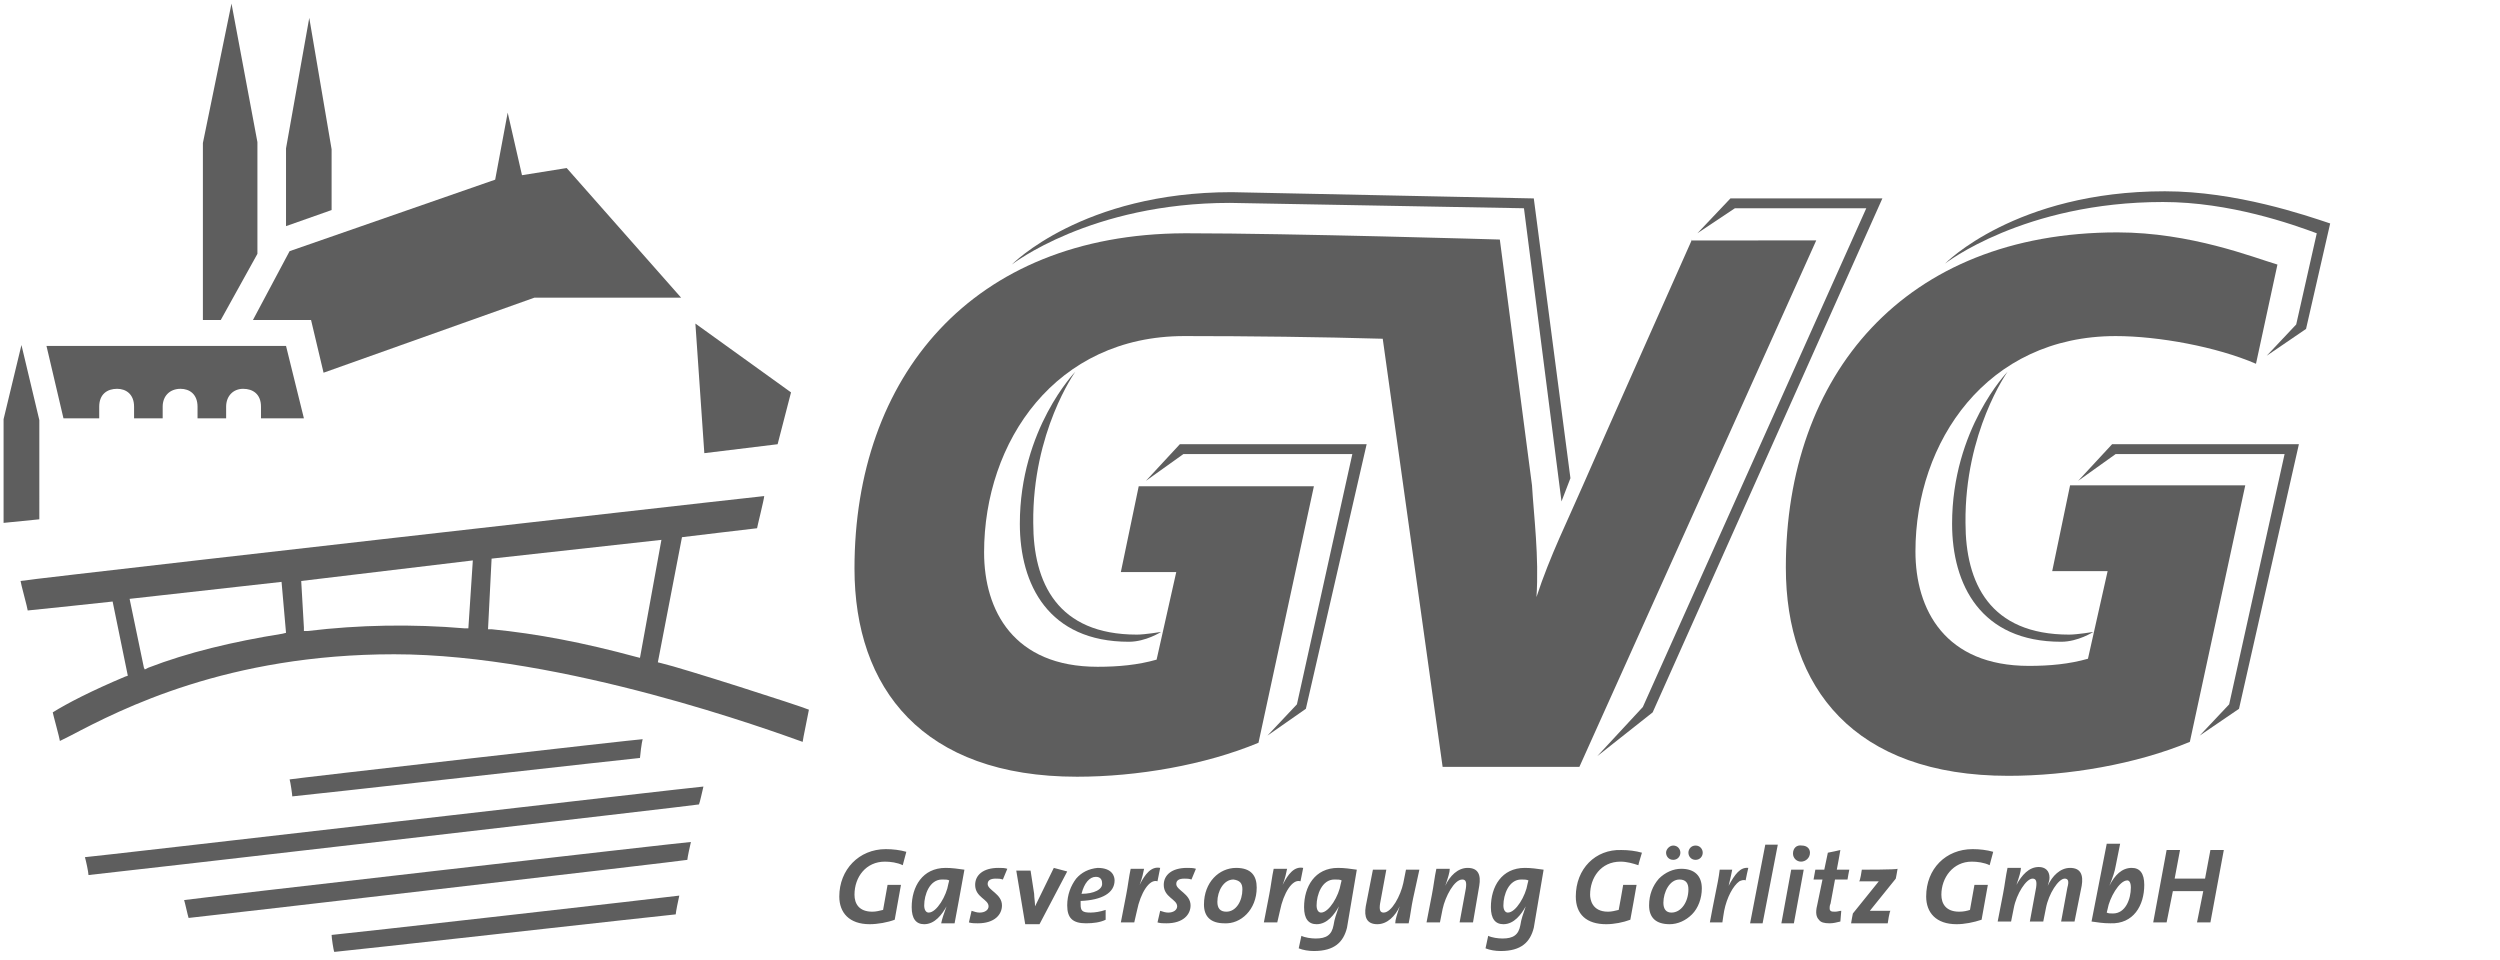
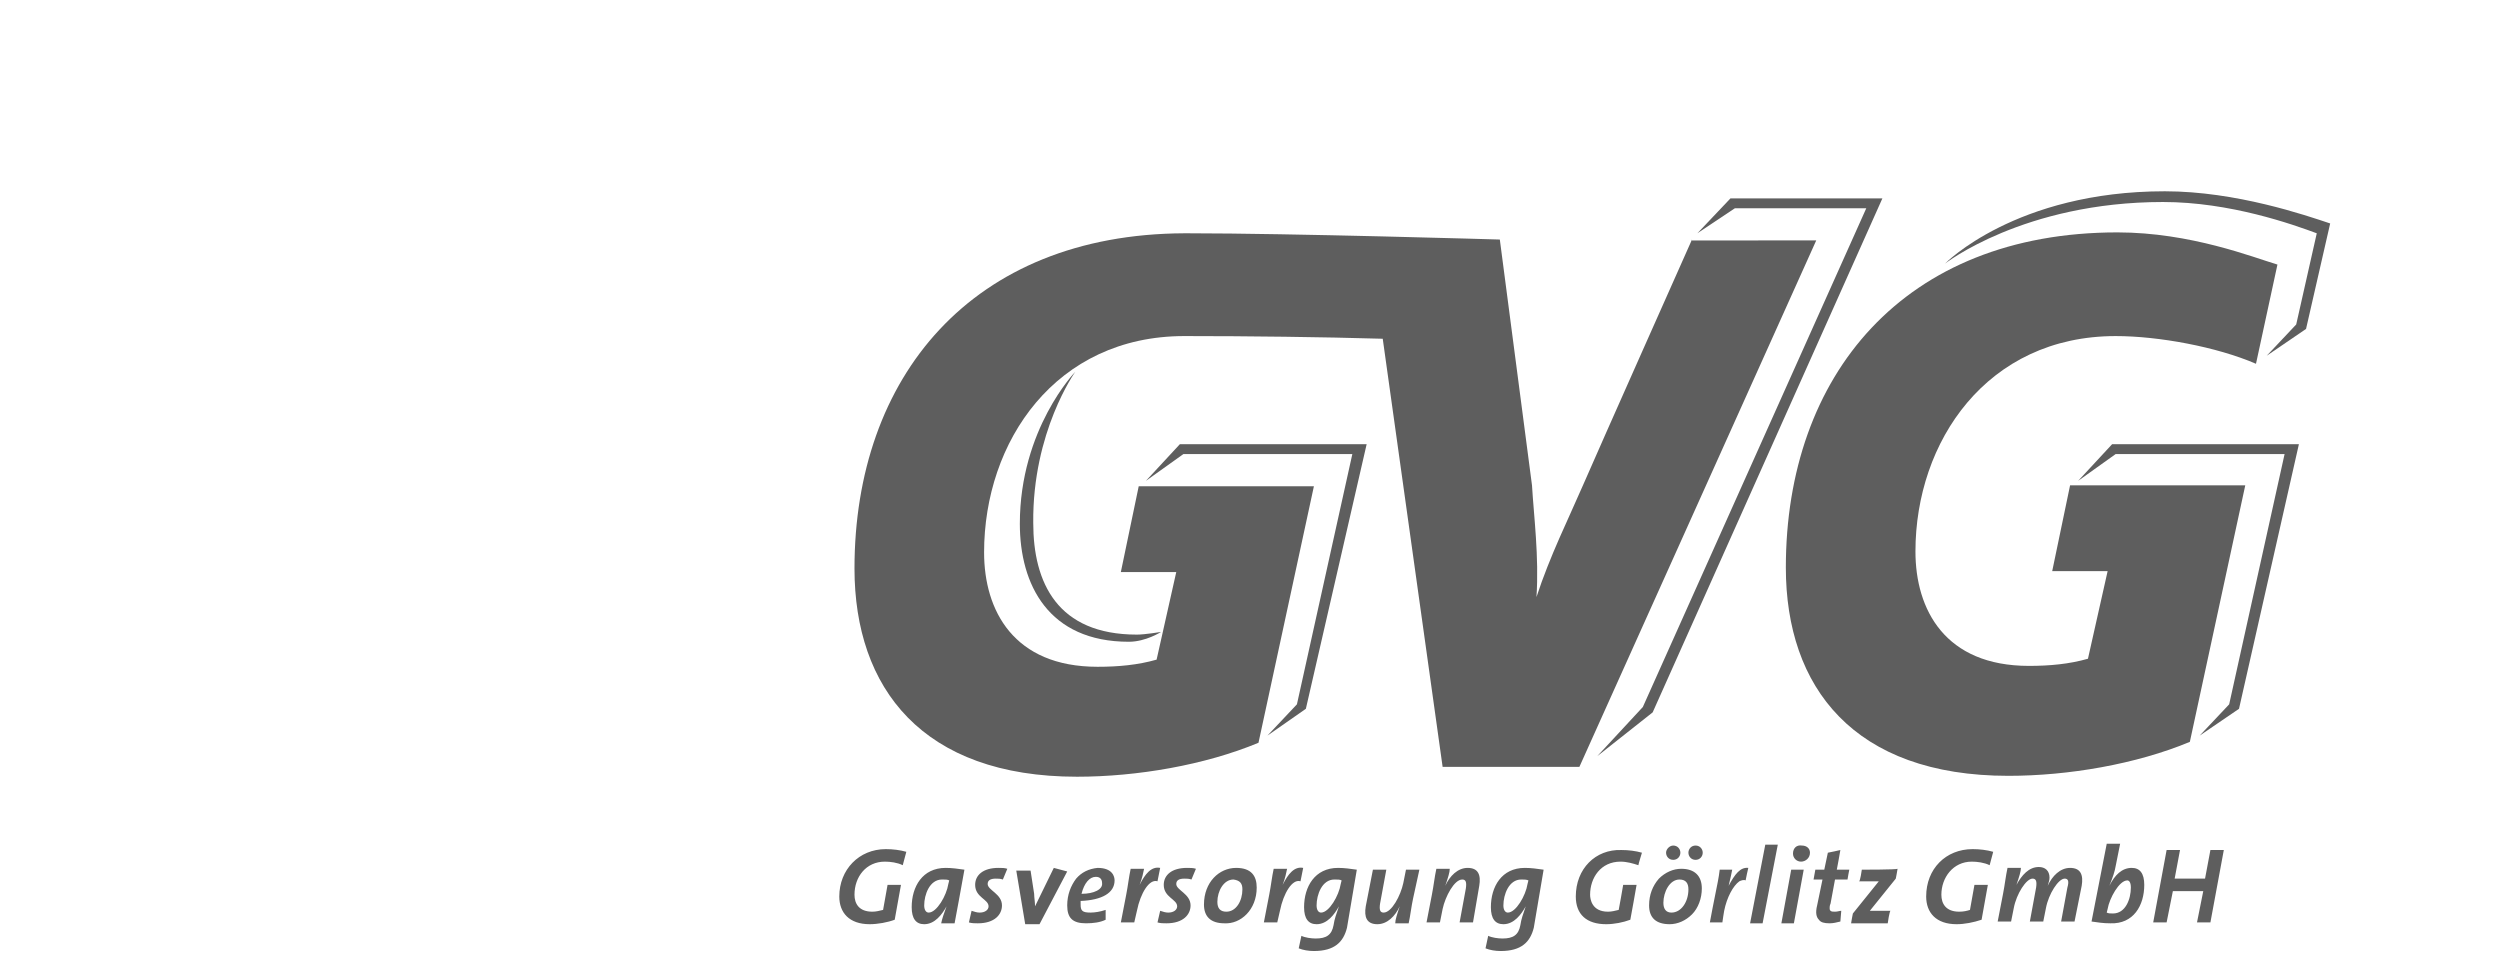
<svg xmlns="http://www.w3.org/2000/svg" version="1.1" id="Ebene_1" x="0px" y="0px" viewBox="0 0 279.7 107.4" style="enable-background:new 0 0 279.7 107.4;" xml:space="preserve">
  <style type="text/css">
	.st0{fill:#5E5E5E;}
</style>
-   <path class="st0" d="M78.8,50.7l-1-14.5l10.7,7.7L87,49.7L78.8,50.7z M28.8,28.4V15.9L25.9,0.4L22.7,16v19.8h2L28.8,28.4z   M11.1,46.8v-1.3c0-1.4,0.9-2,2-2c1,0,1.9,0.6,1.9,2v1.3h3.2v-1.3c0-1.2,0.8-2,2-2c1,0,1.9,0.6,1.9,2v1.3h3.2v-1.3  c0-1.2,0.8-2,1.9-2c1.1,0,2,0.6,2,2v1.3H34l-2-8.1H5.2l1.9,8.1H11.1z M28.3,35.8h6.5l1.4,5.9l23.6-8.4h16.4L63.4,18.8l-5,0.8l-1.6-7  l-1.4,7.5l-23,8L28.3,35.8z M37.1,16.7L34.6,2L32,16.6v8.7l5.1-1.8V16.7z M2.4,38.6l-2,8.3v11.6l4-0.4V47L2.4,38.6z M32.4,87.2  c0.1,0.3,0.3,1.7,0.3,1.9c0.4,0,38.6-4.3,38.9-4.3c0-0.2,0.2-1.8,0.3-2.1C71.4,82.7,32.8,87.1,32.4,87.2z M9.5,95.9  c0.1,0.3,0.4,1.7,0.4,2c0.3,0,68-7.8,68.3-7.9c0.1-0.2,0.4-1.6,0.5-2C78.2,88,10,95.9,9.5,95.9z M20.6,100.7c0.1,0.3,0.4,1.7,0.5,2  c0.3,0,55.5-6.4,55.8-6.5c0-0.2,0.3-1.6,0.4-2C76.8,94.2,21,100.6,20.6,100.7z M37.1,104.6c0,0.3,0.2,1.7,0.3,1.9  c0.4,0,37.9-4.2,38.2-4.2c0-0.2,0.3-1.7,0.4-2.1C75.5,100.3,37.5,104.6,37.1,104.6z M43,60.3c0,0-40.5,4.6-40.7,4.7  c0,0.2,0.8,3.1,0.8,3.3c0.2,0,9.5-1,9.5-1l1.7,8.3l-0.3,0.1c-3.8,1.6-6.5,3-8.1,4c0,0.1,0.8,3,0.8,3.2c0.2-0.1,1.2-0.6,1.2-0.6  c5.7-3,17.6-9.1,36.2-9.1c19,0,42.6,8.7,45.7,9.8c0-0.2,0.7-3.5,0.7-3.6C89.6,79,76.2,74.7,74,74.2l-0.4-0.1l2.7-14c0,0,8.3-1,8.4-1  c0-0.1,0.8-3.3,0.8-3.6C85.3,55.5,43,60.3,43,60.3z M16.1,74.7l-1.6-7.7l17-1.9l0.5,5.7l-0.4,0.1C26,71.8,21,73,16.6,74.7l-0.4,0.2  L16.1,74.7z M33.7,65L33.7,65l19.2-2.3l-0.5,7.6l-0.4,0c-5.9-0.5-11.8-0.4-17.6,0.3l-0.4,0l0-0.4l0,0L33.7,65z M55,70.4l-0.4,0  l0.4-7.9L74,60.4l-2.4,13.2l-0.4-0.1C65.3,71.9,60.1,70.9,55,70.4z" />
  <path class="st0" d="M236.7,37.6c4.8,0,11.3,1.2,15.7,3.1l2.4-11.1c-2.7-0.8-9.7-3.6-17.9-3.6c-23.9,0-37.1,16-37.1,37.5  c0,13.4,7.6,23.3,24.9,23.3c6.7,0,14.3-1.3,20.3-3.8l6.2-28.7h-19.6l-2,9.6h6.2l-2.2,9.8c-2.1,0.6-4.3,0.8-6.6,0.8  c-9.4,0-12.7-6.3-12.7-12.8C214.3,49.4,222.3,37.6,236.7,37.6z" />
  <path class="st0" d="M189.3,26.8c0,0-10.6,23.8-12.2,27.5c-1.6,3.7-3.7,7.9-5.2,12.5c0.3-4.5-0.3-9.1-0.5-12.5l-3.6-27.5h0  c0,0-23.4-0.7-34.9-0.7c-0.1,0-0.1,0-0.2,0c-0.1,0-0.1,0-0.2,0c0,0,0,0,0,0l0,0c-23.8,0.1-36.9,16.1-36.9,37.5  c0,13.4,7.6,23.3,24.9,23.3c6.7,0,14.3-1.3,20.3-3.8l6.2-28.7h-19.6l-2,9.6h6.2l-2.2,9.8c-2.1,0.6-4.3,0.8-6.6,0.8  c-9.4,0-12.7-6.3-12.7-12.8c0-12.4,8-24.2,22.4-24.2c7.2,0,15.4,0.1,22.2,0.3l6.7,47.9h15.3l26.5-58.9H189.3z" />
  <polygon class="st0" points="249.4,78.8 246.1,82.3 250.5,79.3 257.2,49.7 236.3,49.7 232.5,53.8 236.7,50.8 255.6,50.8 " />
-   <path class="st0" d="M224.6,41.6c0,0-6.2,6.4-6.2,17c0,6.8,3.2,13.2,12.2,13.2c1.9,0,3.6-1.1,3.6-1.1s-1.8,0.3-2.7,0.3  c-8.9,0-11.6-5.8-11.6-12.5C219.8,48.3,224.6,41.6,224.6,41.6z" />
  <path class="st0" d="M256.9,36.3l-3.3,3.5l4.4-3l2.7-11.8c-2.7-0.9-10.5-3.6-18.5-3.6c-16.7,0-24.6,8.1-24.6,8.1s8.8-6.9,24.4-6.9  c7.5,0,14.5,2.5,17.2,3.5L256.9,36.3z" />
  <polygon class="st0" points="145.1,78.8 141.8,82.3 146.1,79.3 152.9,49.7 132,49.7 128.2,53.8 132.4,50.8 151.3,50.8 " />
  <path class="st0" d="M120.3,41.6c0,0-6.2,6.4-6.2,17c0,6.8,3.2,13.2,12.2,13.2c1.9,0,3.6-1.1,3.6-1.1s-1.8,0.3-2.7,0.3  c-8.9,0-11.6-5.8-11.6-12.5C115.5,48.3,120.3,41.6,120.3,41.6z" />
-   <path class="st0" d="M137.6,22.7l32.9,0.6l4.2,32.8l1-2.6l-4.1-31.3l-33.8-0.7c-16.7,0-24.6,8.1-24.6,8.1S122,22.7,137.6,22.7z" />
  <polygon class="st0" points="183.8,79.1 178.7,84.6 184.9,79.7 210.6,22.2 193.6,22.2 189.9,26.1 194.1,23.3 208.8,23.3 " />
  <path class="st0" d="M101,96.8c-0.6-0.3-1.4-0.4-2-0.4c-2.1,0-3.4,1.7-3.4,3.7c0,1,0.5,1.9,2,1.9c0.4,0,0.8-0.1,1.2-0.2l0.5-2.8h1.5  l-0.7,3.9c-0.8,0.3-1.9,0.5-2.8,0.5c-2.3,0-3.4-1.3-3.4-3.1c0-3,2.2-5.3,5.2-5.3c0.8,0,1.6,0.1,2.3,0.3L101,96.8z M107.9,97.3  c-0.7-0.1-1.4-0.2-2.1-0.2c-2.6,0-3.8,2.1-3.8,4.4c0,1.3,0.5,1.9,1.4,1.9c1.2,0,2-1.1,2.5-2h0c-0.3,0.8-0.5,1.4-0.6,1.9h1.5  C107.1,101.7,107.4,100.1,107.9,97.3z M106.2,98.5l-0.1,0.4c-0.2,1.3-1.3,3.2-2.2,3.2c-0.3,0-0.5-0.3-0.5-0.8c0-1.2,0.6-2.9,2-2.9  C105.8,98.4,106,98.4,106.2,98.5z M112.7,97.2c-0.3-0.1-0.6-0.1-1-0.1c-1.7,0-2.6,0.8-2.6,1.9c0,1.4,1.5,1.6,1.5,2.4  c0,0.4-0.4,0.7-1,0.7c-0.3,0-0.6-0.1-0.9-0.2l-0.3,1.3c0.3,0.1,0.7,0.1,1,0.1c1.9,0,2.7-1,2.7-2c0-1.3-1.6-1.7-1.6-2.4  c0-0.4,0.3-0.6,0.9-0.6c0.3,0,0.5,0,0.8,0.1L112.7,97.2z M119.4,97.5l-1.5-0.4l-2.1,4.3h0c0-0.5-0.1-1-0.1-1.4l-0.4-2.6h-1.6l1,6  h1.6L119.4,97.5z M129.8,97.1c-1-0.2-1.7,0.7-2.3,1.9h0c0.3-0.8,0.4-1.3,0.5-1.8h-1.5c-0.2,0.9-0.3,1.9-0.5,2.9l-0.6,3.1h1.5  l0.3-1.3c0.4-2,1.4-3.6,2.3-3.3L129.8,97.1z M133.8,97.2c-0.3-0.1-0.6-0.1-1-0.1c-1.7,0-2.6,0.8-2.6,1.9c0,1.4,1.5,1.6,1.5,2.4  c0,0.4-0.4,0.7-1,0.7c-0.3,0-0.6-0.1-0.9-0.2l-0.3,1.3c0.3,0.1,0.7,0.1,1,0.1c1.9,0,2.7-1,2.7-2c0-1.3-1.6-1.7-1.6-2.4  c0-0.4,0.3-0.6,0.9-0.6c0.3,0,0.5,0,0.8,0.1L133.8,97.2z M140.6,99.3c0-1.3-0.6-2.2-2.3-2.2c-1.9,0-3.6,1.6-3.6,4.1  c0,1.3,0.7,2.1,2.3,2.1C138.8,103.4,140.6,101.8,140.6,99.3z M139,99.5c0,1.3-0.7,2.5-1.8,2.5c-0.7,0-1-0.4-1-1.1  c0-1.2,0.7-2.5,1.8-2.5C138.7,98.5,139,98.8,139,99.5z M145.8,97.1c-1-0.2-1.7,0.7-2.3,1.9h0c0.3-0.8,0.4-1.3,0.5-1.8h-1.5  c-0.2,0.9-0.3,1.9-0.5,2.9l-0.6,3.1h1.5l0.3-1.3c0.4-2,1.4-3.6,2.3-3.3L145.8,97.1z M151.8,97.3c-0.7-0.1-1.4-0.2-2.1-0.2  c-2.6,0-3.8,2.1-3.8,4.4c0,1.3,0.5,1.9,1.4,1.9c1.2,0,2-1.1,2.5-2l0,0c-0.3,0.9-0.5,1.4-0.6,2.1c-0.2,1.1-0.8,1.5-2,1.5  c-0.5,0-1.2-0.1-1.6-0.3l-0.3,1.4c0.5,0.2,1.1,0.3,1.7,0.3c2.3,0,3.3-1,3.7-2.6L151.8,97.3z M150.1,98.5l-0.1,0.4  c-0.2,1.3-1.3,3.2-2.2,3.2c-0.3,0-0.5-0.3-0.5-0.8c0-1.2,0.6-2.9,2-2.9C149.7,98.4,149.9,98.4,150.1,98.5z M158.8,97.3h-1.5  l-0.3,1.5c-0.3,1.4-1.3,3.3-2.2,3.3c-0.4,0-0.5-0.3-0.4-1l0.7-3.8h-1.5l-0.8,4.1c-0.2,1.2,0.1,2,1.3,2c1.1,0,2-0.9,2.5-2h0  c-0.3,0.9-0.5,1.5-0.5,1.9h1.5c0.2-0.9,0.3-1.9,0.5-2.8L158.8,97.3z M165.5,99.1c0.2-1.2-0.1-2-1.3-2c-1.1,0-2,0.9-2.5,2h0  c0.3-0.9,0.5-1.5,0.5-1.9h-1.5c-0.2,0.9-0.3,1.9-0.5,2.9l-0.6,3.1h1.5l0.3-1.5c0.3-1.4,1.3-3.3,2.2-3.3c0.4,0,0.5,0.3,0.4,1  l-0.7,3.8h1.5L165.5,99.1z M172.7,97.3c-0.7-0.1-1.4-0.2-2.1-0.2c-2.6,0-3.8,2.1-3.8,4.4c0,1.3,0.5,1.9,1.4,1.9c1.2,0,2-1.1,2.5-2  l0,0c-0.3,0.9-0.5,1.4-0.6,2.1c-0.2,1.1-0.8,1.5-2,1.5c-0.5,0-1.2-0.1-1.6-0.3l-0.3,1.4c0.5,0.2,1.1,0.3,1.7,0.3  c2.3,0,3.3-1,3.7-2.6L172.7,97.3z M171,98.5l-0.1,0.4c-0.2,1.3-1.3,3.2-2.2,3.2c-0.3,0-0.5-0.3-0.5-0.8c0-1.2,0.6-2.9,2-2.9  C170.5,98.4,170.8,98.4,171,98.5z M223,95.3c-0.7-0.2-1.5-0.3-2.3-0.3c-3,0-5.2,2.2-5.2,5.3c0,1.8,1.1,3.1,3.4,3.1  c0.9,0,1.9-0.2,2.8-0.5l0.7-3.9h-1.5l-0.5,2.8c-0.3,0.1-0.7,0.2-1.2,0.2c-1.5,0-2-0.9-2-1.9c0-1.9,1.3-3.7,3.4-3.7  c0.6,0,1.4,0.1,2,0.4L223,95.3z M232.9,99.1c0.2-1.2-0.1-2-1.3-2c-1.1,0-2,0.9-2.5,2h0c0.1-0.4,0.2-0.6,0.2-0.9  c0-0.8-0.5-1.2-1.2-1.2c-1.1,0-1.9,0.9-2.5,2h0c0.3-0.9,0.5-1.5,0.5-1.9h-1.5c-0.2,0.9-0.3,1.9-0.5,2.9l-0.6,3.1h1.5l0.3-1.5  c0.3-1.6,1.4-3.3,2.1-3.3c0.4,0,0.5,0.3,0.4,1l-0.7,3.8h1.5l0.3-1.5c0.3-1.6,1.4-3.3,2.1-3.3c0.4,0,0.5,0.3,0.3,1l-0.7,3.8h1.5  L232.9,99.1z M239.9,99c0-1.3-0.5-1.9-1.4-1.9c-1.1,0-1.9,0.8-2.5,2h0c0.4-1,0.6-1.6,0.7-2.2l0.5-2.5h-1.5l-1.7,8.7  c0.7,0.1,1.3,0.2,2.1,0.2C238.7,103.4,239.9,101.3,239.9,99z M238.4,99.3c0,1.3-0.6,2.9-2,2.9c-0.3,0-0.5,0-0.7-0.1l0.1-0.4  c0.2-1.2,1.3-3.2,2.2-3.2C238.2,98.5,238.4,98.7,238.4,99.3z M248.8,95.1h-1.5l-0.6,3.2h-3.4l0.6-3.2h-1.5l-1.5,8.1h1.5l0.7-3.5h3.4  l-0.7,3.5h1.5L248.8,95.1z M120.4,98.3c-0.6,0.8-1,1.8-1,3c0,1.4,0.6,2,2.1,2c0.8,0,1.6-0.1,2.2-0.4c0,0,0-1,0-1.1  c-0.6,0.2-1.2,0.3-1.7,0.3c-0.9,0-1.1-0.2-1.1-0.9c0-0.1,0-0.2,0-0.3l0-0.1h0c2.4-0.1,3.8-0.9,3.8-2.3c0-0.4-0.2-1.4-1.9-1.4  C121.8,97.2,121,97.6,120.4,98.3z M121,100c0.3-1.2,0.9-1.9,1.6-1.9c0.5,0,0.7,0.3,0.7,0.7C123.4,99.5,122.4,100,121,100L121,100  L121,100z M176.3,100.3c0,2,1.2,3.1,3.4,3.1c0.9,0,1.9-0.2,2.7-0.5c0,0,0.7-3.8,0.7-3.9c-0.1,0-1.4,0-1.5,0c0,0.1-0.5,2.8-0.5,2.8  l0,0c-0.4,0.1-0.8,0.2-1.2,0.2c-1.8,0-2-1.4-2-1.9c0-1.9,1.2-3.7,3.4-3.7c0.7,0,1.4,0.2,2,0.4c0-0.1,0.4-1.4,0.4-1.4  c-0.7-0.2-1.5-0.3-2.3-0.3C178.5,95,176.3,97.2,176.3,100.3z M188.9,95.4c0,0.4,0.3,0.8,0.8,0.8c0.5,0,0.8-0.4,0.8-0.8  c0-0.4-0.3-0.8-0.8-0.8C189.2,94.6,188.9,95,188.9,95.4z M186.4,95.4c0,0.4,0.3,0.8,0.8,0.8c0.5,0,0.8-0.4,0.8-0.8  c0-0.4-0.3-0.8-0.8-0.8C186.8,94.6,186.4,95,186.4,95.4z M185.6,98.3c-0.7,0.8-1.1,1.8-1.1,3c0,1.4,0.8,2.1,2.3,2.1  c0.9,0,1.8-0.4,2.5-1.1c0.7-0.7,1.1-1.8,1.1-2.9c0-1.4-0.8-2.2-2.3-2.2C187.2,97.2,186.3,97.6,185.6,98.3z M186.1,101  c0-1.2,0.7-2.6,1.8-2.6c0.7,0,1,0.4,1,1.1c0,1.4-0.8,2.6-1.9,2.6C186.4,102.1,186.1,101.7,186.1,101z M193.4,99.1L193.4,99.1l-0.1,0  L193.4,99.1c0.2-0.8,0.3-1.3,0.4-1.8c-0.1,0-1.3,0-1.4,0c-0.1,0.9-0.3,1.8-0.5,2.8c0,0-0.6,3-0.6,3.1c0.1,0,1.4,0,1.4,0  c0-0.1,0.2-1.3,0.2-1.3c0.3-1.5,1-2.8,1.7-3.3c0.2-0.1,0.5-0.2,0.7-0.1c0-0.1,0.3-1.4,0.3-1.4C194.7,97,194.1,97.8,193.4,99.1z   M197.5,94.5c0,0.1-1.7,8.7-1.7,8.8c0.1,0,1.4,0,1.4,0c0-0.1,1.7-8.7,1.7-8.8C198.9,94.5,197.6,94.5,197.5,94.5z M200.6,95.5  c0,0.5,0.4,0.9,0.9,0.9c0.5,0,1-0.4,1-1c0-0.5-0.4-0.8-0.9-0.8C201,94.5,200.6,94.9,200.6,95.5z M200.4,97.3c0,0.1-1.1,5.9-1.1,6  c0.1,0,1.4,0,1.4,0c0-0.1,1.1-5.9,1.1-6C201.8,97.3,200.5,97.3,200.4,97.3z M204.5,95.4c0,0-0.4,1.9-0.4,1.9s-1,0-1,0  c0,0-0.2,1.1-0.2,1.1c0.1,0,1,0,1,0l-0.6,2.9c-0.2,0.8-0.1,1.3,0.2,1.6c0.2,0.3,0.6,0.4,1.2,0.4c0.4,0,0.8-0.1,1.2-0.2  c0,0,0.1-1.1,0.1-1.2c-0.2,0-0.4,0.1-0.7,0.1c-0.2,0-0.4,0-0.5-0.1c-0.1-0.1-0.1-0.2-0.1-0.3c0-0.1,0-0.3,0.1-0.5l0.5-2.7  c0,0,1.4,0,1.4,0c0-0.1,0.2-1.1,0.2-1.1c-0.1,0-1.4,0-1.4,0s0.4-2.1,0.4-2.2C205.9,95.1,204.6,95.4,204.5,95.4z M208.3,97.3  c0,0.1-0.2,1.3-0.3,1.3c0.1,0,0.9,0,0.9,0c0.7,0,1.1,0,1.2,0l0.1,0c0,0-2.9,3.6-2.9,3.6c0,0-0.2,1-0.2,1.1c0.1,0,4.1,0,4.1,0  c0-0.1,0.2-1.3,0.3-1.4c-0.1,0-0.9,0-0.9,0c-0.4,0-1,0-1.3,0l-0.1,0c0,0,2.9-3.6,2.9-3.6c0,0,0.2-1,0.2-1.1  C212.2,97.3,208.4,97.3,208.3,97.3z" />
</svg>